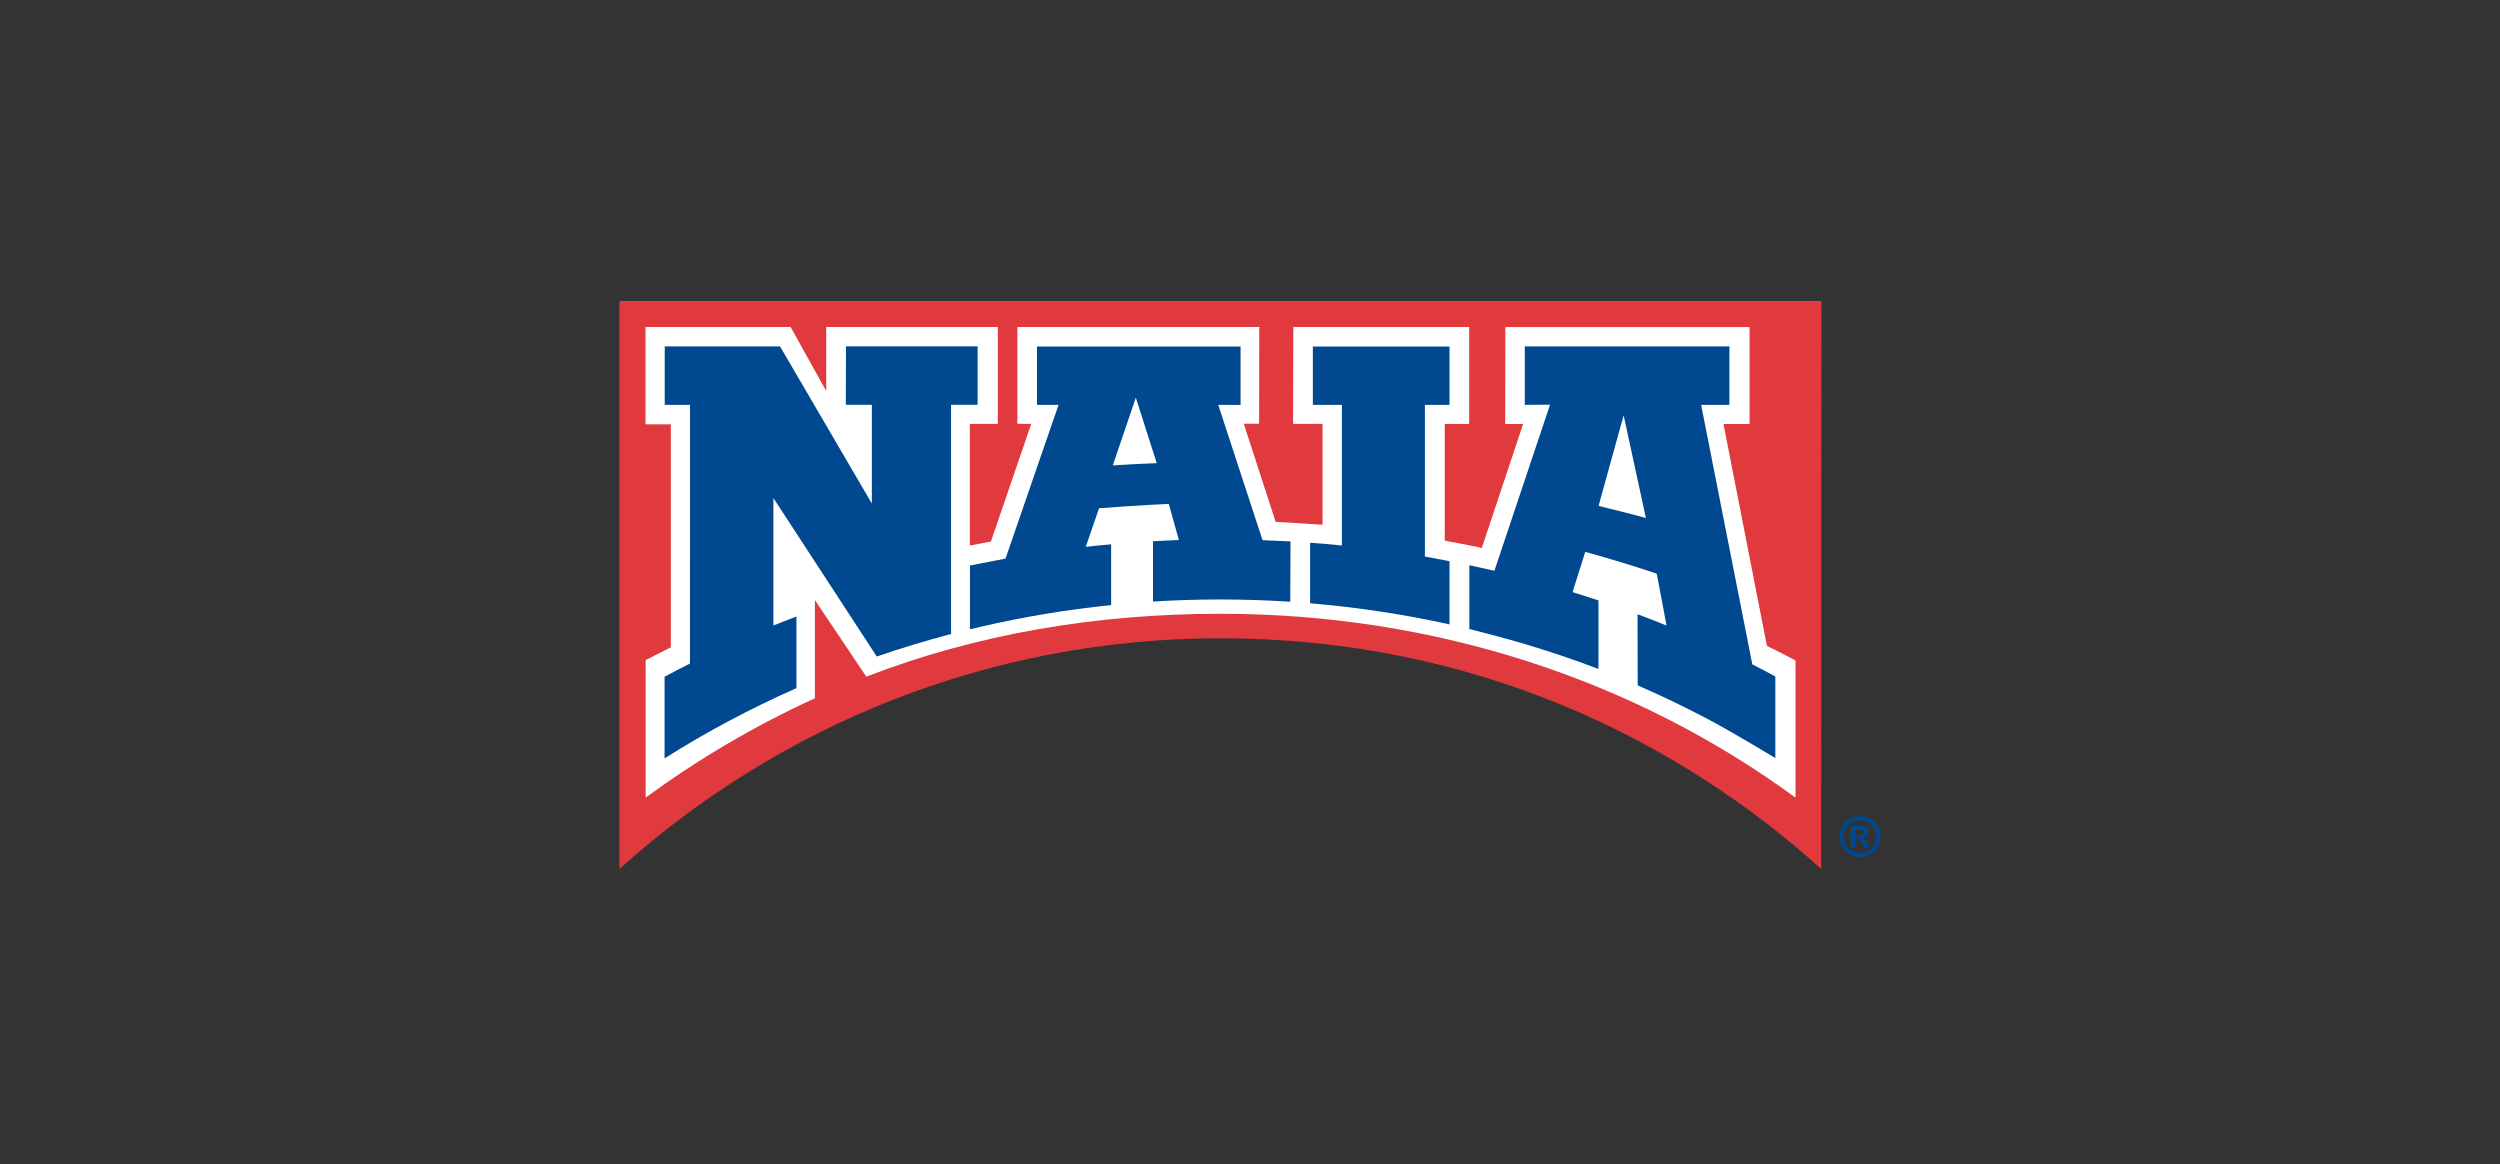
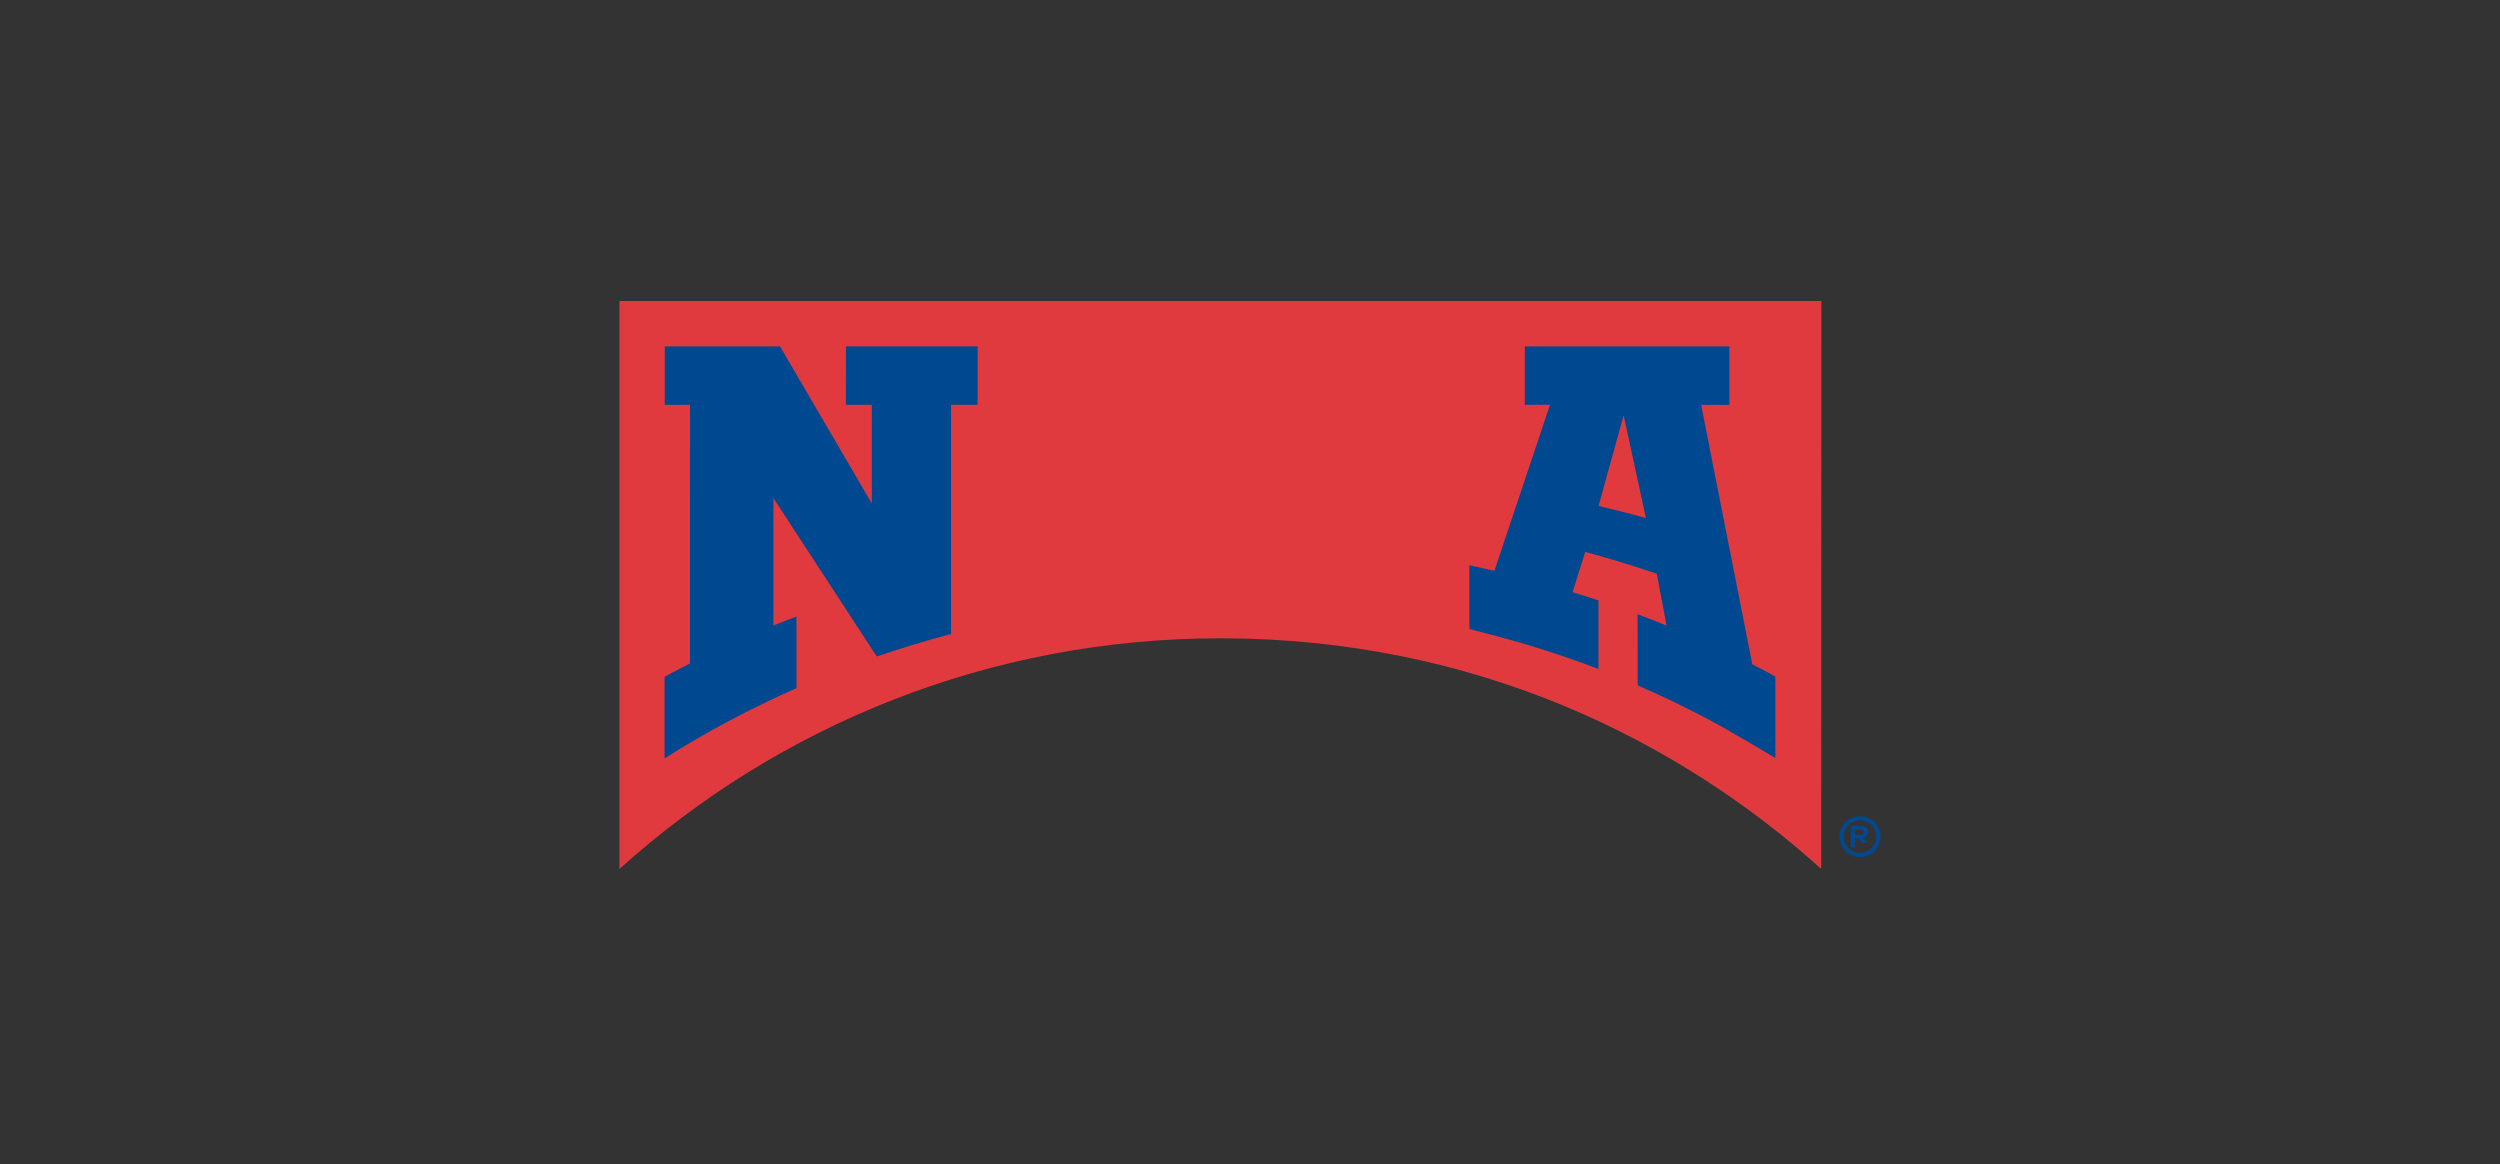
<svg xmlns="http://www.w3.org/2000/svg" width="320" height="149" viewBox="0 0 320 149" fill="none">
  <rect x="0" y="0" width="320" height="149" fill="#333333" stroke="none" />
  <g clip-path="url(#clip0_4102_359651)">
    <path fill-rule="evenodd" clip-rule="evenodd" d="M79.285 111.231C99.655 92.871 126.625 81.701 156.205 81.701C188.945 81.701 214.985 94.871 233.115 111.221L233.135 38.531H79.285V111.231Z" fill="#E03A3E" />
-     <path d="M238.095 104.481C238.545 104.481 238.975 104.591 239.385 104.821C239.795 105.041 240.125 105.361 240.355 105.781C240.595 106.201 240.705 106.641 240.705 107.091C240.705 107.541 240.585 107.981 240.355 108.391C240.125 108.801 239.805 109.121 239.385 109.361C238.975 109.591 238.535 109.711 238.085 109.711C237.635 109.711 237.195 109.591 236.785 109.361C236.375 109.131 236.055 108.811 235.815 108.391C235.585 107.981 235.465 107.541 235.465 107.091C235.465 106.641 235.585 106.191 235.815 105.781C236.055 105.361 236.375 105.041 236.785 104.821C237.195 104.601 237.625 104.481 238.075 104.481M238.075 105.001C237.715 105.001 237.375 105.091 237.045 105.271C236.715 105.451 236.455 105.711 236.265 106.041C236.075 106.381 235.985 106.731 235.985 107.091C235.985 107.451 236.075 107.801 236.265 108.131C236.445 108.461 236.705 108.721 237.035 108.911C237.365 109.101 237.715 109.191 238.075 109.191C238.435 109.191 238.785 109.101 239.115 108.911C239.445 108.721 239.705 108.461 239.885 108.131C240.075 107.801 240.165 107.451 240.165 107.091C240.165 106.731 240.075 106.371 239.885 106.041C239.695 105.711 239.435 105.451 239.105 105.271C238.775 105.091 238.435 105.001 238.075 105.001ZM236.895 108.481V105.731H237.455C237.975 105.731 238.275 105.731 238.335 105.731C238.515 105.751 238.665 105.781 238.765 105.841C238.865 105.901 238.955 105.991 239.025 106.101C239.095 106.221 239.125 106.351 239.125 106.491C239.125 106.691 239.065 106.861 238.935 107.001C238.805 107.141 238.625 107.231 238.395 107.261C238.475 107.291 238.545 107.331 238.585 107.361C238.625 107.391 238.695 107.471 238.775 107.571C238.795 107.601 238.865 107.711 238.985 107.901L239.295 108.451H238.595L238.375 108.001C238.225 107.701 238.095 107.511 237.995 107.431C237.895 107.351 237.765 107.311 237.605 107.311H237.455V108.441H236.895V108.481ZM237.455 106.911H237.675C237.995 106.911 238.195 106.901 238.275 106.871C238.355 106.851 238.415 106.801 238.455 106.741C238.495 106.681 238.525 106.611 238.525 106.531C238.525 106.451 238.505 106.391 238.455 106.331C238.415 106.271 238.345 106.231 238.265 106.201C238.185 106.171 237.985 106.161 237.675 106.161H237.455V106.901V106.911Z" fill="#004990" />
-     <path fill-rule="evenodd" clip-rule="evenodd" d="M229.815 102.092C209.345 87.102 183.845 78.562 156.205 78.562C140.195 78.562 124.895 81.192 110.885 86.612L104.305 76.802V89.382C96.605 92.892 89.365 97.172 82.645 102.092V84.492C83.695 83.942 85.865 82.862 85.865 82.862V54.312H82.625V41.852H101.195L105.755 50.052V41.852H127.725V54.252H124.145V69.832C125.005 69.662 125.795 69.512 126.665 69.352L126.835 69.322L131.995 54.262L130.225 54.242V41.852H161.185L161.165 54.242H159.205L163.285 66.802C165.285 66.892 169.285 67.172 169.285 67.172V54.252H165.515L165.545 41.852H188.055V54.262H184.925V69.202C184.925 69.202 188.105 69.792 189.675 70.132L194.955 54.272H192.665L192.685 41.862H223.945V54.272H220.605L226.165 82.672C227.405 83.282 228.495 83.842 229.715 84.472L229.825 84.532V102.112" fill="white" />
+     <path d="M238.095 104.481C238.545 104.481 238.975 104.591 239.385 104.821C239.795 105.041 240.125 105.361 240.355 105.781C240.595 106.201 240.705 106.641 240.705 107.091C240.705 107.541 240.585 107.981 240.355 108.391C240.125 108.801 239.805 109.121 239.385 109.361C238.975 109.591 238.535 109.711 238.085 109.711C237.635 109.711 237.195 109.591 236.785 109.361C236.375 109.131 236.055 108.811 235.815 108.391C235.585 107.981 235.465 107.541 235.465 107.091C235.465 106.641 235.585 106.191 235.815 105.781C236.055 105.361 236.375 105.041 236.785 104.821C237.195 104.601 237.625 104.481 238.075 104.481M238.075 105.001C237.715 105.001 237.375 105.091 237.045 105.271C236.715 105.451 236.455 105.711 236.265 106.041C236.075 106.381 235.985 106.731 235.985 107.091C235.985 107.451 236.075 107.801 236.265 108.131C236.445 108.461 236.705 108.721 237.035 108.911C237.365 109.101 237.715 109.191 238.075 109.191C238.435 109.191 238.785 109.101 239.115 108.911C239.445 108.721 239.705 108.461 239.885 108.131C240.075 107.801 240.165 107.451 240.165 107.091C240.165 106.731 240.075 106.371 239.885 106.041C239.695 105.711 239.435 105.451 239.105 105.271C238.775 105.091 238.435 105.001 238.075 105.001ZM236.895 108.481V105.731H237.455C237.975 105.731 238.275 105.731 238.335 105.731C238.515 105.751 238.665 105.781 238.765 105.841C238.865 105.901 238.955 105.991 239.025 106.101C239.095 106.221 239.125 106.351 239.125 106.491C239.125 106.691 239.065 106.861 238.935 107.001C238.805 107.141 238.625 107.231 238.395 107.261C238.475 107.291 238.545 107.331 238.585 107.361C238.625 107.391 238.695 107.471 238.775 107.571C238.795 107.601 238.865 107.711 238.985 107.901H238.595L238.375 108.001C238.225 107.701 238.095 107.511 237.995 107.431C237.895 107.351 237.765 107.311 237.605 107.311H237.455V108.441H236.895V108.481ZM237.455 106.911H237.675C237.995 106.911 238.195 106.901 238.275 106.871C238.355 106.851 238.415 106.801 238.455 106.741C238.495 106.681 238.525 106.611 238.525 106.531C238.525 106.451 238.505 106.391 238.455 106.331C238.415 106.271 238.345 106.231 238.265 106.201C238.185 106.171 237.985 106.161 237.675 106.161H237.455V106.901V106.911Z" fill="#004990" />
    <path fill-rule="evenodd" clip-rule="evenodd" d="M101.945 78.951V88.081C96.025 90.701 90.455 93.661 85.065 97.071V86.621C86.165 86.031 87.185 85.501 88.315 84.931V84.951L88.325 51.821H85.085V44.341H99.845L111.595 64.451V51.811H108.265L108.285 44.331H125.135V51.811H121.735V81.151C118.515 82.001 115.345 82.961 112.225 84.031L98.995 63.751V80.061C99.955 79.681 100.925 79.301 101.885 78.931H101.925L101.945 78.951Z" fill="#004990" />
-     <path fill-rule="evenodd" clip-rule="evenodd" d="M167.695 69.472V77.222H167.705C173.775 77.732 179.735 78.642 185.535 79.922V71.862L185.515 71.832C184.465 71.632 182.385 71.232 182.385 71.232V51.822H185.535V44.352H168.045V51.822H171.765V69.822C170.365 69.682 169.105 69.572 167.695 69.472Z" fill="#004990" />
-     <path fill-rule="evenodd" clip-rule="evenodd" d="M140.675 65.062L138.975 70.002H138.955C140.035 69.872 141.125 69.762 142.225 69.672V77.452C136.515 78.032 130.915 78.972 125.465 80.242L124.155 80.552V72.392L125.465 72.132C126.555 71.912 127.615 71.702 128.705 71.502L135.495 51.822H132.735V44.352H158.795V51.832L155.935 51.822L161.605 69.142C162.755 69.182 164.045 69.242 165.185 69.302L165.155 77.022C162.205 76.832 159.225 76.732 156.225 76.732C153.225 76.732 150.435 76.822 147.585 77.002V69.272H147.575C148.675 69.212 149.785 69.162 150.895 69.122L149.605 64.502C146.665 64.612 140.705 65.052 140.705 65.052M148.065 59.292L145.385 50.902L142.435 59.572C144.305 59.452 146.175 59.352 148.055 59.282" fill="#004990" />
    <path fill-rule="evenodd" clip-rule="evenodd" d="M204.585 76.831H204.605V85.631C201.565 84.461 198.355 83.391 195.205 82.441C192.855 81.731 188.075 80.511 188.075 80.511V72.351C188.075 72.351 190.215 72.811 191.285 73.061L198.405 51.801L195.175 51.821V44.341H221.365V51.821H217.745L224.295 85.031C225.305 85.541 227.245 86.591 227.245 86.591V97.031C227.245 97.031 221.485 93.551 218.485 91.981C215.595 90.461 212.645 89.041 209.625 87.731L209.605 78.621C210.855 79.091 212.095 79.571 213.315 80.071L212.065 73.431C209.065 72.421 206.015 71.491 202.915 70.641L201.285 75.791C202.385 76.131 203.475 76.481 204.565 76.841M204.625 64.761C206.655 65.241 208.675 65.761 210.675 66.301L207.825 53.161L204.615 64.761H204.625Z" fill="#004990" />
  </g>
  <defs>
    <clipPath id="clip0_4102_359651">
      <rect width="161.43" height="72.7" fill="white" transform="translate(79.285 38.531)" />
    </clipPath>
  </defs>
</svg>